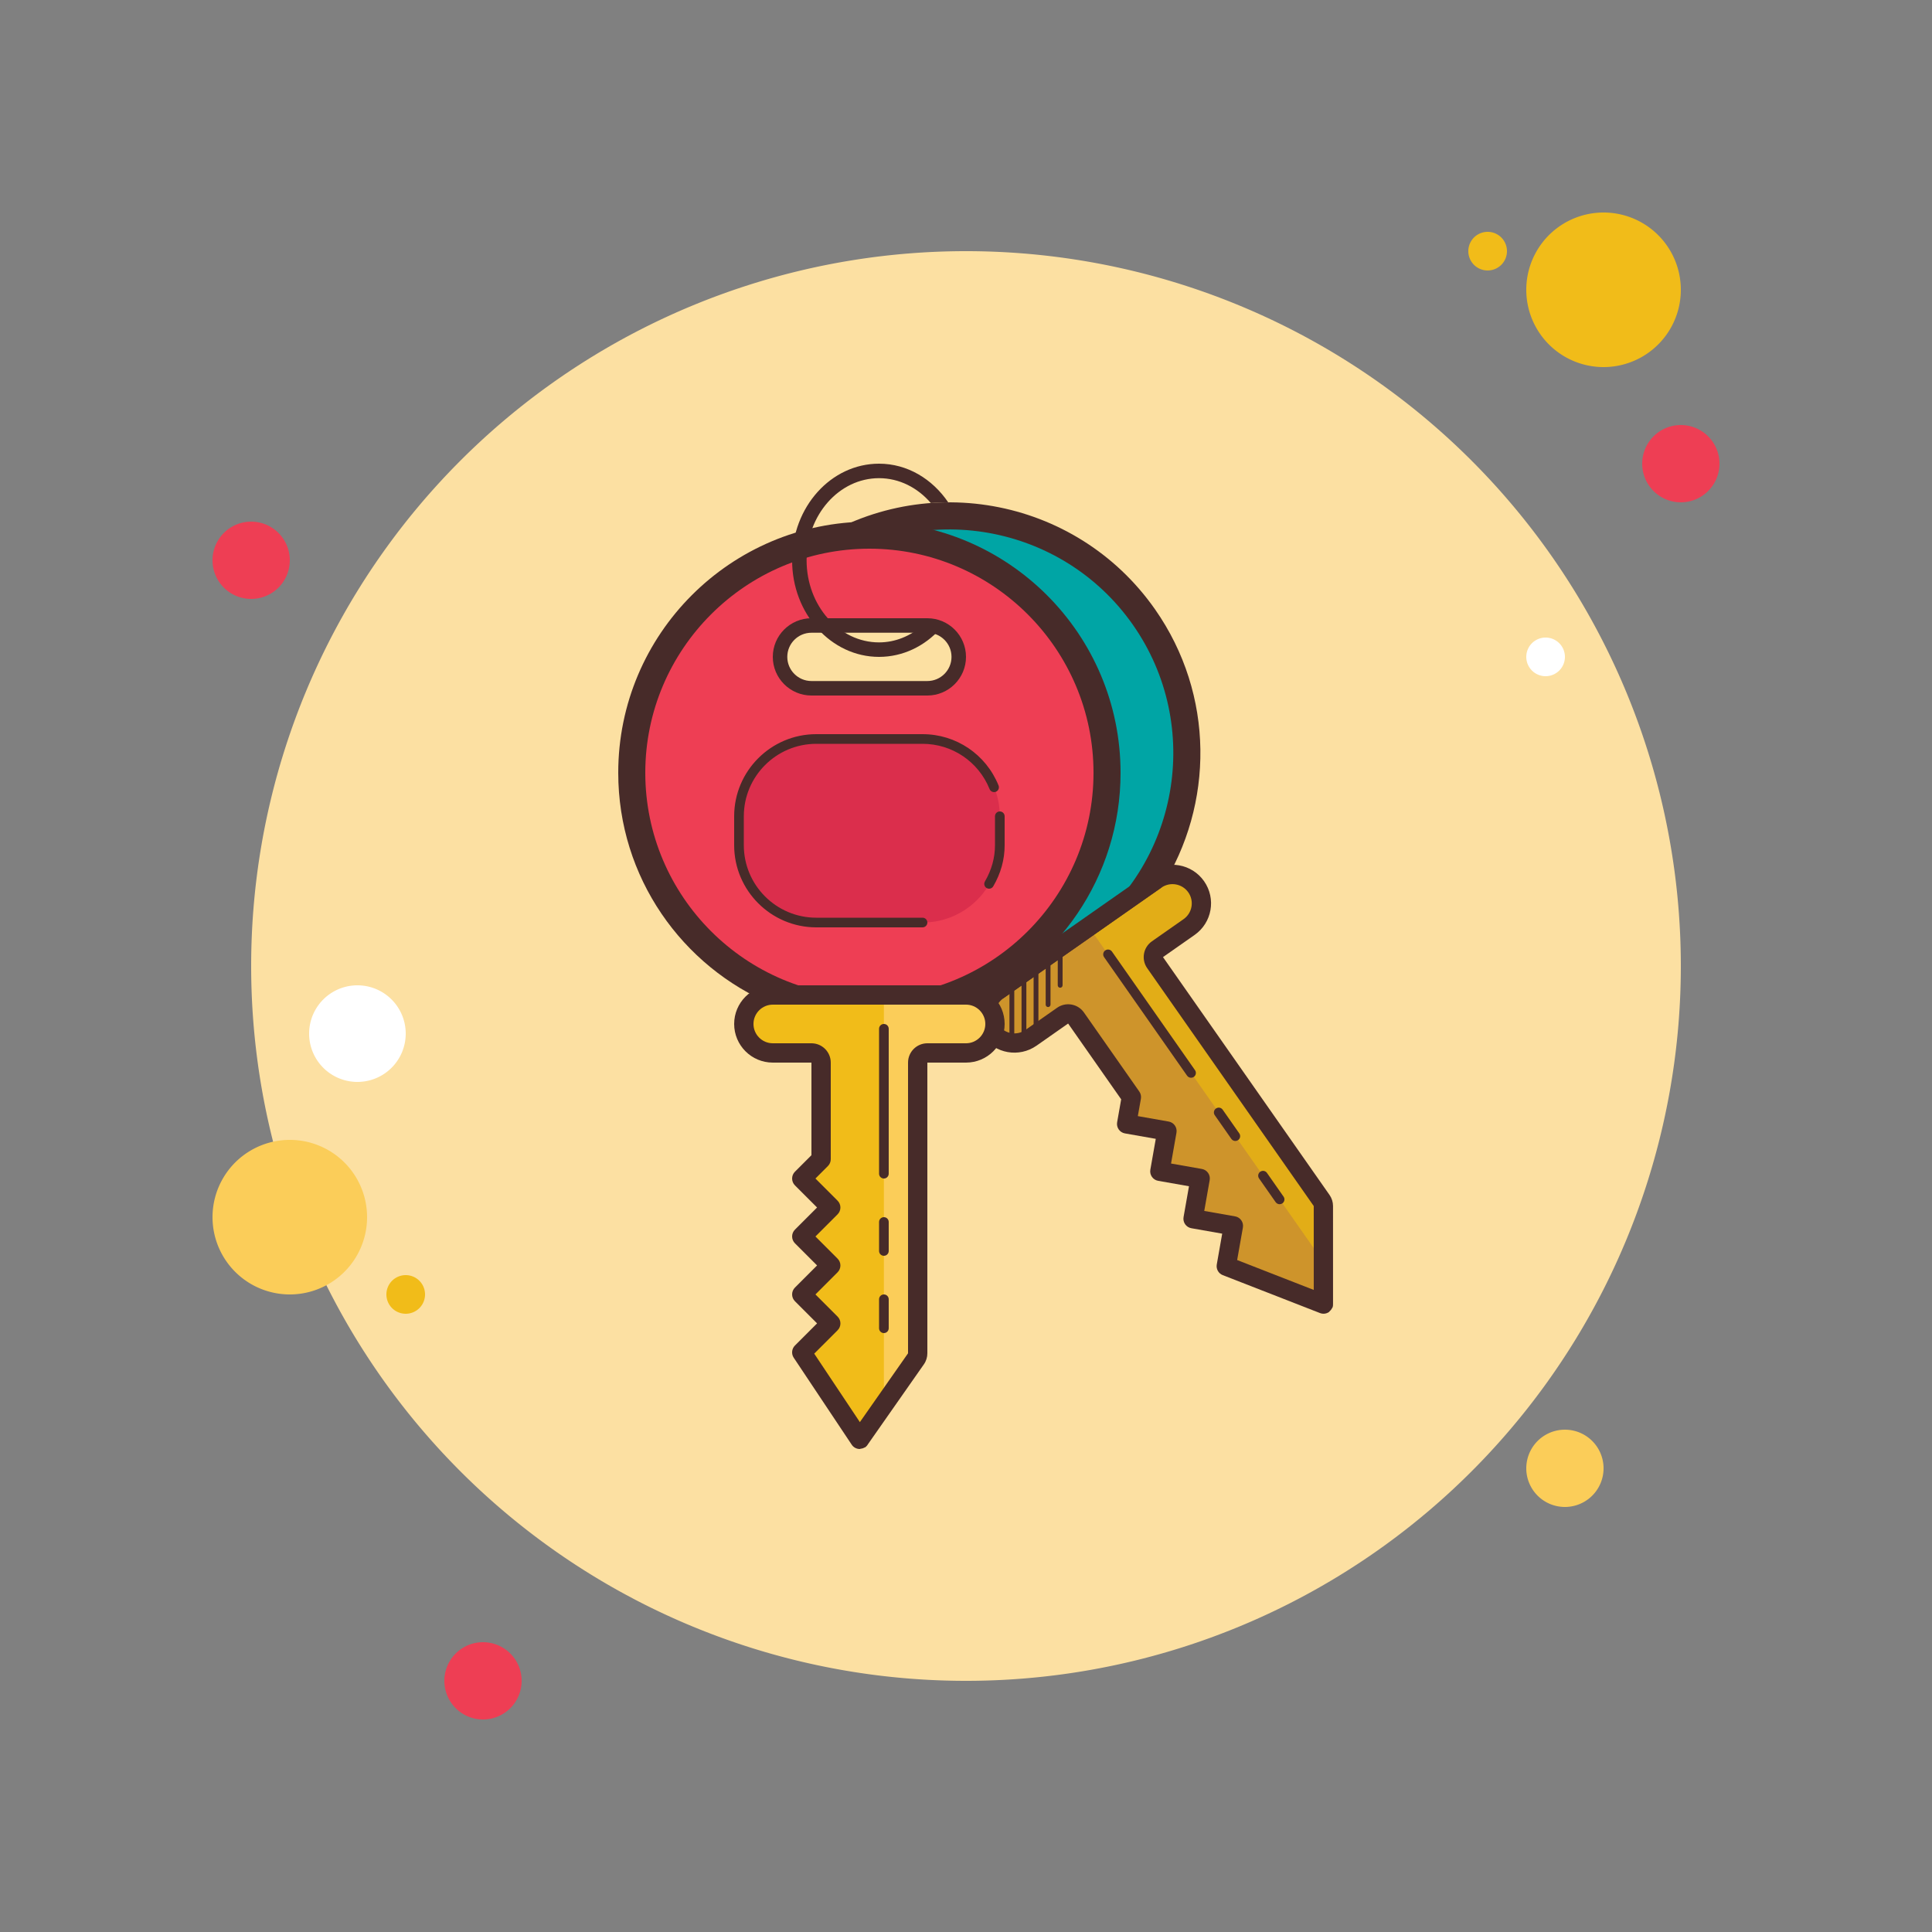
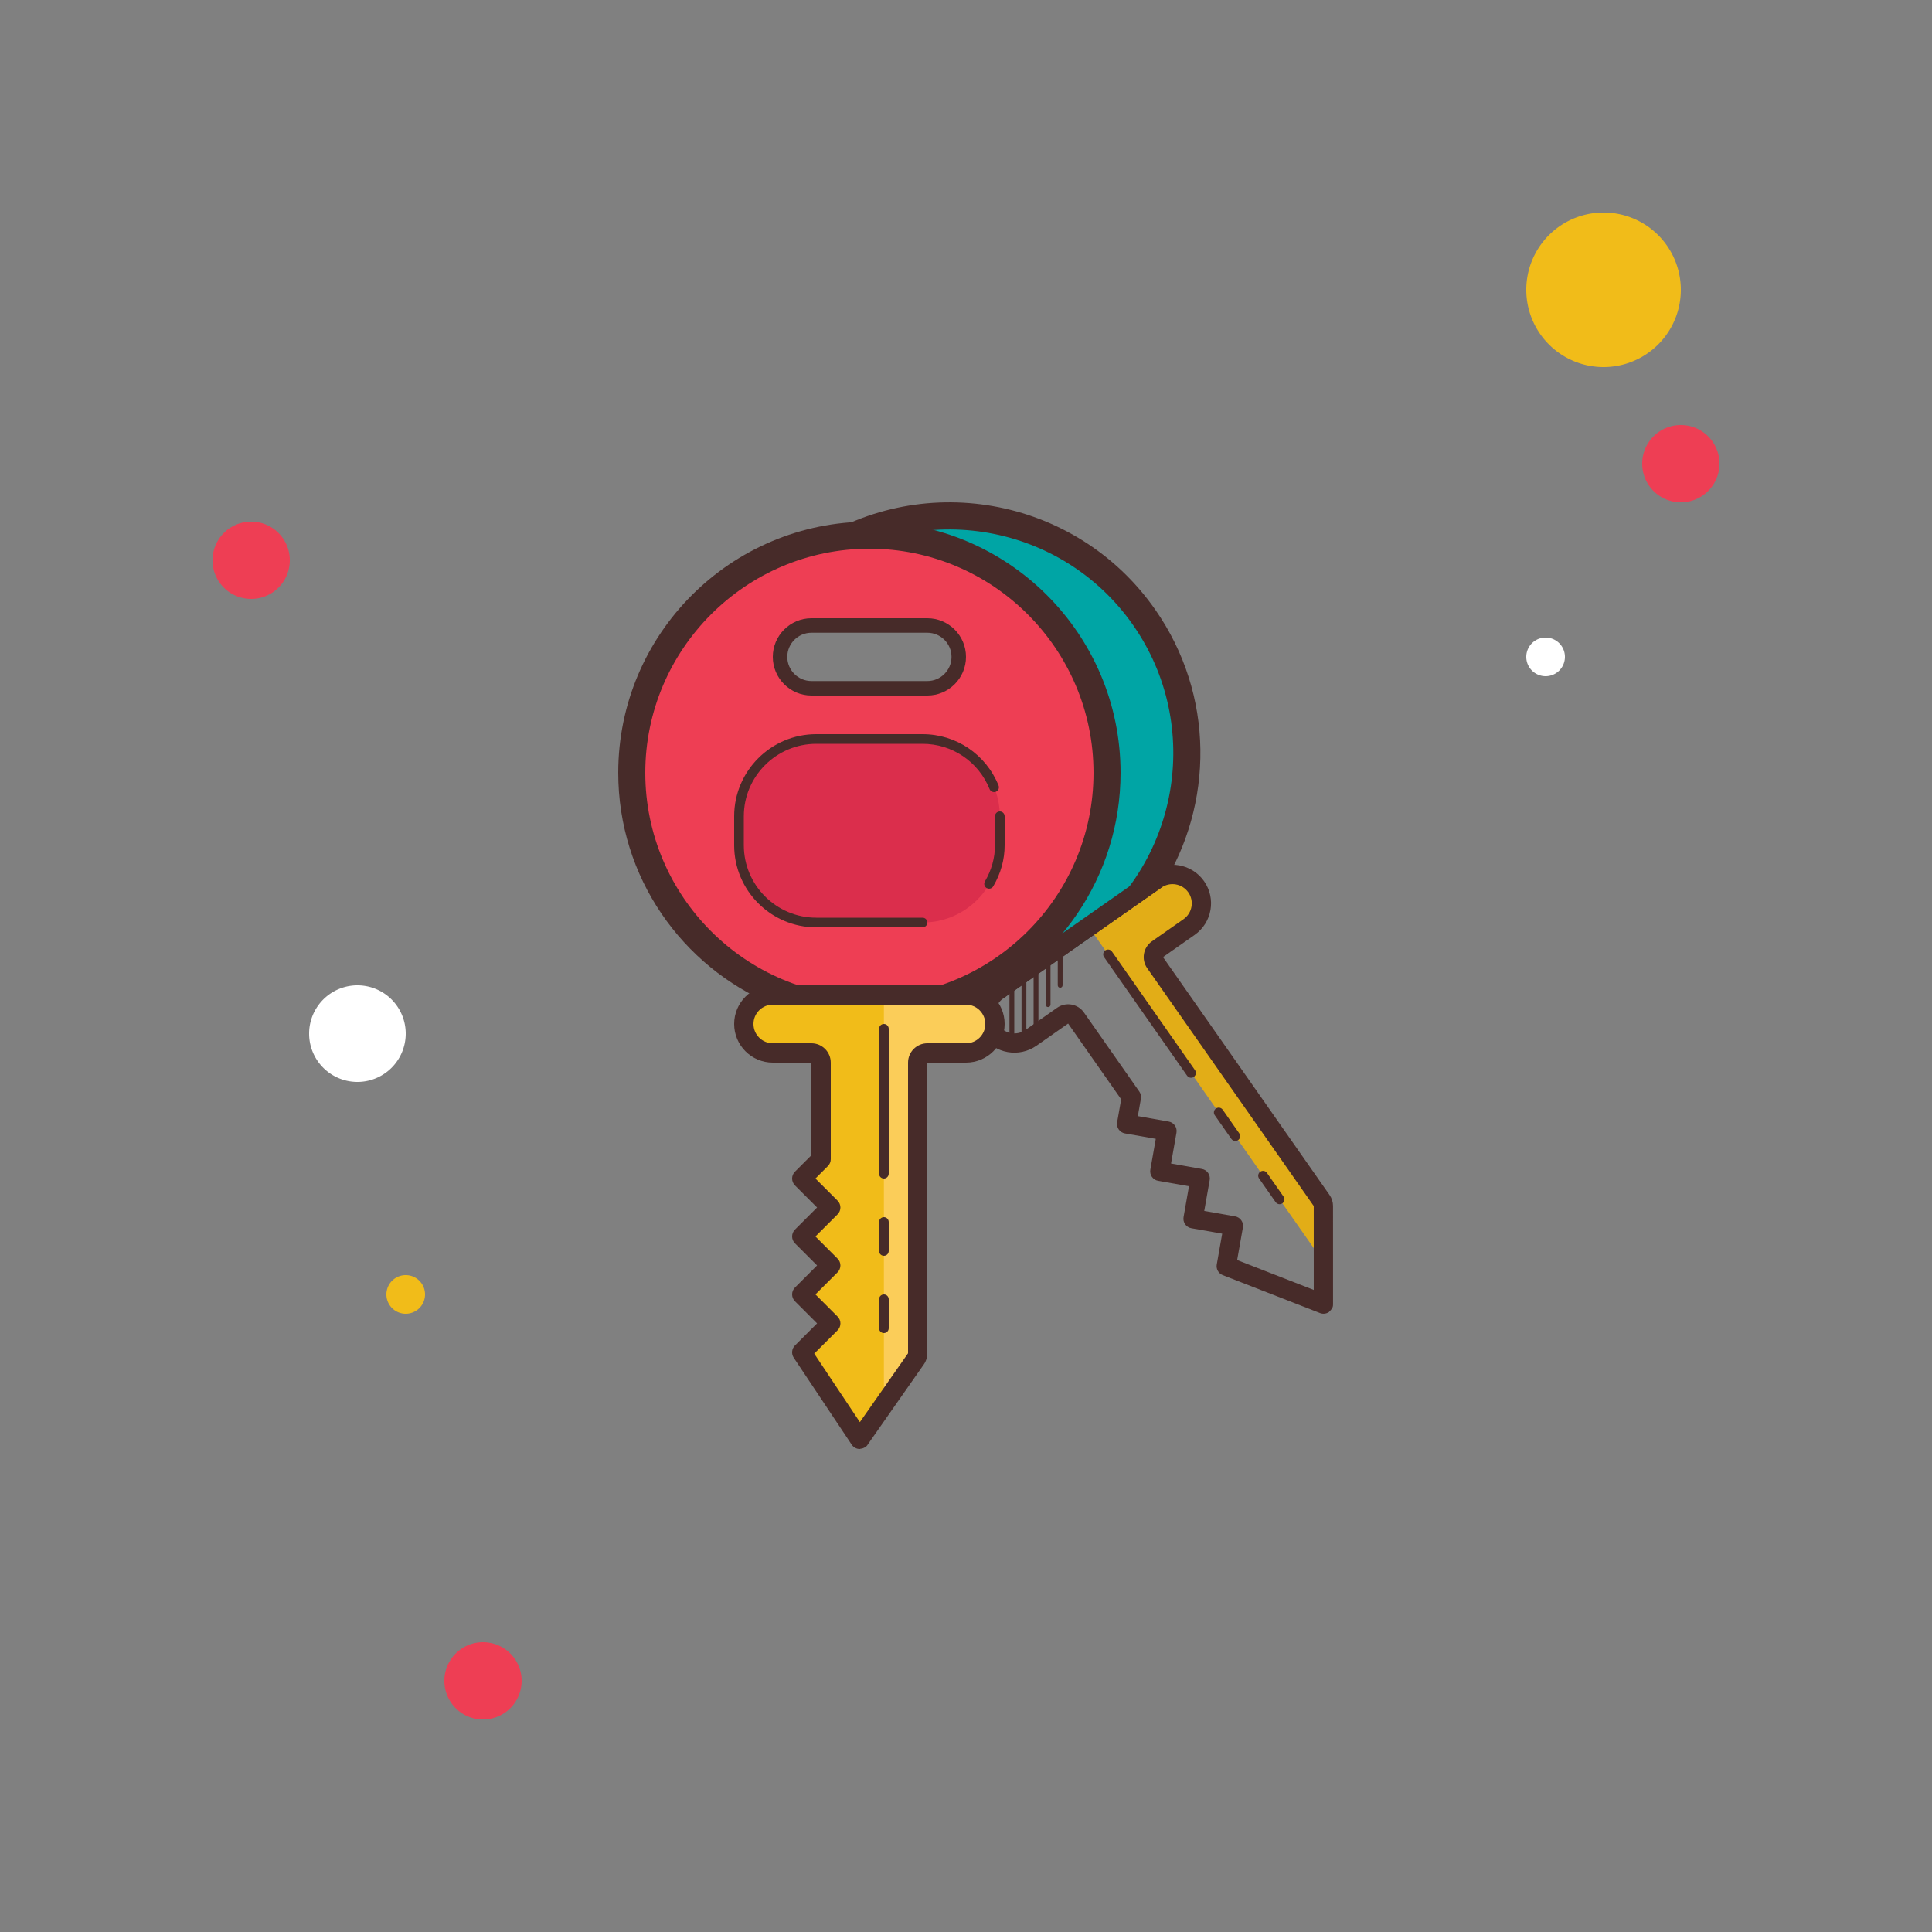
<svg xmlns="http://www.w3.org/2000/svg" viewBox="0 0 100 100" width="500px" height="500px">
  <rect x="0" y="0" width="100" height="100" fill="#808080" stroke="none" />
  <path fill="#ee3e54" d="M13 27A2 2 0 1 0 13 31A2 2 0 1 0 13 27Z" />
-   <path fill="#f1bc19" d="M77 12A1 1 0 1 0 77 14A1 1 0 1 0 77 12Z" />
-   <path fill="#fce0a2" d="M50 13A37 37 0 1 0 50 87A37 37 0 1 0 50 13Z" />
  <path fill="#f1bc19" d="M83 11A4 4 0 1 0 83 19A4 4 0 1 0 83 11Z" />
  <path fill="#ee3e54" d="M87 22A2 2 0 1 0 87 26A2 2 0 1 0 87 22Z" />
-   <path fill="#fbcd59" d="M81 74A2 2 0 1 0 81 78 2 2 0 1 0 81 74zM15 59A4 4 0 1 0 15 67 4 4 0 1 0 15 59z" />
  <path fill="#ee3e54" d="M25 85A2 2 0 1 0 25 89A2 2 0 1 0 25 85Z" />
  <path fill="#fff" d="M18.5 51A2.5 2.5 0 1 0 18.5 56A2.5 2.5 0 1 0 18.5 51Z" />
  <path fill="#f1bc19" d="M21 66A1 1 0 1 0 21 68A1 1 0 1 0 21 66Z" />
  <path fill="#fff" d="M80 33A1 1 0 1 0 80 35A1 1 0 1 0 80 33Z" />
  <path fill="#00a5a5" d="M58.966,32.111c-3.797-5.423-11.271-6.74-16.693-2.943c-5.423,3.797-6.74,11.271-2.943,16.693 c3.797,5.422,11.271,6.74,16.693,2.943C61.445,45.008,62.763,37.534,58.966,32.111z M47.999,35.625c-0.629,0-5.37,0-6,0 c-0.897,0-1.625-0.728-1.625-1.625s0.728-1.625,1.625-1.625c0.63,0,5.371,0,6,0c0.897,0,1.625,0.728,1.625,1.625 S48.896,35.625,47.999,35.625z" />
-   <path fill="#ce942b" d="M59.827,45.531c-0.066,0.046-7.896,5.529-8.182,5.729c-0.678,0.475-0.843,1.409-0.368,2.087 s1.409,0.843,2.087,0.368c0.145-0.101,1.514-1.06,2.046-1.432l3.032,4.331l0.119,0.169l-0.036,0.204l-0.209,1.187l1.595,0.281 l0.492,0.087l-0.087,0.492l-0.281,1.595l1.595,0.281l0.492,0.087l-0.087,0.492l-0.281,1.595l1.595,0.281l0.492,0.087l-0.087,0.492 l-0.281,1.595l5.024,1.96l0.003-0.003l0.006-0.013l-0.006-5.057c0-0.103-0.031-0.202-0.09-0.286l-8.907-12.72 c0,0,1.775-1.243,2.046-1.432c0.678-0.475,0.843-1.409,0.368-2.087C61.439,45.221,60.505,45.056,59.827,45.531z" />
  <path fill="#e2ad17" d="M59.827,45.531c-0.029,0.021-2.086,1.46-3.477,2.435L68.501,65.32l-0.004-2.895 c0-0.103-0.031-0.202-0.09-0.286l-8.907-12.72c0,0,1.775-1.243,2.046-1.432c0.678-0.475,0.843-1.409,0.368-2.087 C61.439,45.221,60.505,45.056,59.827,45.531z" />
  <path fill="#472b29" d="M59.541,45.122c-0.299,0.21-7.971,5.581-8.182,5.729c-0.904,0.633-1.123,1.878-0.491,2.782 c0.633,0.904,1.878,1.123,2.782,0.491c0.167-0.117,1.636-1.146,1.636-1.146l2.746,3.922l-0.209,1.187 c-0.048,0.272,0.133,0.531,0.405,0.578l1.595,0.281l-0.281,1.595c-0.048,0.272,0.133,0.531,0.405,0.578l1.595,0.281l-0.281,1.595 c-0.048,0.272,0.133,0.531,0.405,0.578l1.595,0.281l-0.281,1.595c-0.041,0.234,0.088,0.466,0.31,0.552l5.033,1.963 c0.162,0.063,0.336,0.036,0.468-0.056c0.009-0.006,0.012-0.019,0.02-0.026c0.057-0.047,0.103-0.104,0.135-0.172 c0.006-0.012,0.018-0.017,0.023-0.029c0.028-0.073,0.034-0.148,0.029-0.221l-0.001-5.037c0-0.205-0.063-0.405-0.181-0.573 l-8.62-12.311c0.229-0.16,1.343-0.941,1.636-1.146c0.904-0.633,1.123-1.878,0.491-2.782C61.69,44.708,60.445,44.489,59.541,45.122z M61.26,47.576l-1.636,1.146c-0.452,0.316-0.562,0.939-0.245,1.391l8.62,12.311l0.001,4.343l-3.965-1.547l0.297-1.683 c0.048-0.272-0.133-0.531-0.405-0.578l-1.595-0.281l0.281-1.595c0.048-0.272-0.133-0.531-0.405-0.578l-1.595-0.281l0.281-1.595 c0.048-0.272-0.133-0.531-0.405-0.578l-1.595-0.281l0.159-0.899c0.023-0.13-0.007-0.265-0.083-0.373l-2.864-4.091 c-0.316-0.452-0.939-0.562-1.391-0.245l-1.636,1.146c-0.451,0.316-1.075,0.206-1.391-0.245s-0.206-1.075,0.245-1.391 c0.082-0.058,8.012-5.61,8.182-5.729c0.451-0.316,1.075-0.206,1.391,0.245S61.711,47.26,61.26,47.576z" />
  <path fill="#472b29" d="M61.649 55.784c-.079 0-.156-.037-.205-.106l-4.297-6.137c-.08-.113-.052-.269.061-.348.113-.08.269-.052.348.061l4.297 6.137c.08.113.052.269-.061.348C61.749 55.77 61.699 55.784 61.649 55.784zM63.941 59.057c-.079 0-.156-.037-.205-.106l-.859-1.227c-.08-.113-.052-.269.061-.348.113-.08.269-.052.348.061l.859 1.227c.08.113.052.269-.061.348C64.041 59.042 63.991 59.057 63.941 59.057zM66.233 62.33c-.079 0-.156-.037-.205-.106l-.859-1.227c-.08-.113-.052-.269.061-.348.113-.079.269-.053.348.061l.859 1.227c.08.113.052.269-.061.348C66.333 62.315 66.283 62.33 66.233 62.33zM51.931 51.67l8.184-5.73c2.72-4.294 2.767-9.977-.33-14.401-4.113-5.874-12.21-7.302-18.084-3.189s-7.302 12.21-3.189 18.084C41.609 50.858 46.965 52.757 51.931 51.67zM42.502 29.495c5.233-3.664 12.472-2.388 16.137 2.845 3.664 5.233 2.388 12.472-2.845 16.137s-12.472 2.388-16.137-2.845C35.992 40.398 37.269 33.159 42.502 29.495z" />
  <path fill="#472b29" d="M52.249 50.625H52.499V54H52.249zM52.874 50.125H53.124V53.875H52.874zM53.499 49.75H53.749V53.125H53.499zM54.249 52.125c-.069 0-.125-.056-.125-.125v-2.75c0-.069.056-.125.125-.125s.125.056.125.125V52C54.374 52.069 54.317 52.125 54.249 52.125zM54.874 51.125c-.069 0-.125-.056-.125-.125l.001-2.125c0-.069.056-.125.125-.125S55 48.806 55 48.875L54.999 51C54.999 51.069 54.942 51.125 54.874 51.125z" />
  <path fill="#ee3e54" d="M45,28c-6.627,0-12,5.373-12,12c0,6.627,5.373,12,12,12s12-5.373,12-12C57,33.373,51.627,28,45,28z M48,35.625c-0.629,0-5.37,0-6,0c-0.897,0-1.625-0.728-1.625-1.625s0.728-1.625,1.625-1.625c0.63,0,5.371,0,6,0 c0.897,0,1.625,0.728,1.625,1.625S48.897,35.625,48,35.625z" />
  <path fill="#db2e4c" d="M47.75,47.75h-5.5c-2.209,0-4-1.791-4-4v-1.5c0-2.209,1.791-4,4-4h5.5c2.209,0,4,1.791,4,4v1.5 C51.75,45.959,49.959,47.75,47.75,47.75z" />
  <path fill="#f1bc19" d="M50,51.5c-0.081,0-9.65,0-10,0c-0.828,0-1.5,0.672-1.5,1.5s0.672,1.5,1.5,1.5c0.177,0,1.85,0,2.5,0 v5.293V60l-0.146,0.146L41.5,61l1.146,1.146L43,62.5l-0.354,0.354L41.5,64l1.146,1.146L43,65.5l-0.354,0.354L41.5,67l1.146,1.146 L43,68.5l-0.354,0.354L41.5,70l2.995,4.492l0.004,0l0.012-0.007l2.899-4.151c0.059-0.084,0.09-0.184,0.09-0.287V54.5 c0,0,2.169,0,2.5,0c0.828,0,1.5-0.672,1.5-1.5S50.828,51.5,50,51.5z" />
  <path fill="#fbcd59" d="M50,51.5c-0.036,0-2.549,0-4.25,0v21.21l1.66-2.377c0.059-0.084,0.09-0.184,0.09-0.287V54.5 c0,0,2.169,0,2.5,0c0.828,0,1.5-0.672,1.5-1.5S50.828,51.5,50,51.5z" />
  <path fill="#472b29" d="M50,51c-0.366,0-9.742,0-10,0c-1.105,0-2,0.895-2,2c0,1.105,0.895,2,2,2c0.204,0,2,0,2,0v4.793 l-0.854,0.854c-0.195,0.195-0.195,0.512,0,0.707l1.146,1.146l-1.146,1.146c-0.195,0.195-0.195,0.512,0,0.707l1.146,1.146 l-1.146,1.146c-0.195,0.195-0.195,0.512,0,0.707l1.146,1.146l-1.146,1.146c-0.168,0.168-0.195,0.433-0.063,0.631l3,4.5 C44.18,74.922,44.339,75,44.5,75c0.011,0,0.021-0.009,0.031-0.01c0.073-0.006,0.144-0.026,0.21-0.064 c0.011-0.006,0.025-0.003,0.036-0.011c0.065-0.044,0.113-0.101,0.15-0.165l2.892-4.131C47.937,70.452,48,70.252,48,70.047V55 c0.28,0,1.642,0,2,0c1.105,0,2-0.895,2-2C52,51.895,51.105,51,50,51z M50,54h-2c-0.552,0-1,0.448-1,1v15.047l-2.493,3.562 l-2.363-3.545l1.21-1.21c0.195-0.195,0.195-0.512,0-0.707L42.207,67l1.146-1.146c0.195-0.195,0.195-0.512,0-0.707L42.207,64 l1.146-1.146c0.195-0.195,0.195-0.512,0-0.707L42.207,61l0.646-0.646C42.947,60.26,43,60.133,43,60v-5c0-0.552-0.448-1-1-1h-2 c-0.551,0-1-0.449-1-1s0.449-1,1-1c0.101,0,9.792,0,10,0c0.551,0,1,0.449,1,1S50.551,54,50,54z" />
  <path fill="#472b29" d="M45.75 61c-.138 0-.25-.112-.25-.25v-7.5c0-.138.112-.25.25-.25S46 53.112 46 53.25v7.5C46 60.888 45.888 61 45.75 61zM45.75 65c-.138 0-.25-.112-.25-.25v-1.5c0-.138.112-.25.25-.25S46 63.112 46 63.25v1.5C46 64.888 45.888 65 45.75 65zM45.75 69c-.138 0-.25-.112-.25-.25v-1.5c0-.138.112-.25.25-.25S46 67.112 46 67.25v1.5C46 68.888 45.888 69 45.75 69zM39.999 52h10.002C54.698 50.04 58 45.407 58 40c0-7.18-5.82-13-13-13s-13 5.82-13 13C32 45.407 35.302 50.04 39.999 52zM45 28.4c6.396 0 11.6 5.204 11.6 11.6 0 6.396-5.204 11.6-11.6 11.6S33.4 46.396 33.4 40C33.4 33.604 38.604 28.4 45 28.4z" />
  <path fill="#472b29" d="M48 36h-6c-1.103 0-2-.897-2-2s.897-2 2-2h6c1.103 0 2 .897 2 2S49.103 36 48 36zM42 32.75c-.689 0-1.25.561-1.25 1.25s.561 1.25 1.25 1.25h6c.689 0 1.25-.561 1.25-1.25s-.561-1.25-1.25-1.25H42zM51.195 46c-.043 0-.086-.011-.126-.034-.119-.069-.16-.222-.09-.342C51.325 45.031 51.5 44.4 51.5 43.75v-1.5c0-.138.112-.25.25-.25S52 42.112 52 42.25v1.5c0 .74-.198 1.455-.589 2.126C51.365 45.956 51.281 46 51.195 46zM47.75 48h-5.5C39.907 48 38 46.093 38 43.75v-1.5c0-2.343 1.907-4.25 4.25-4.25h5.5c1.736 0 3.281 1.042 3.935 2.656.052.128-.01.273-.138.326-.128.05-.274-.01-.326-.138C50.645 39.42 49.282 38.5 47.75 38.5h-5.5c-2.068 0-3.75 1.682-3.75 3.75v1.5c0 2.068 1.682 3.75 3.75 3.75h5.5c.138 0 .25.112.25.25S47.888 48 47.75 48z" />
-   <path fill="#472b29" d="M45.499,34c1.244,0,2.371-0.562,3.185-1.469c-0.209-0.098-0.439-0.156-0.685-0.156 c-0.083,0-0.165,0-0.246,0c-0.629,0.541-1.404,0.875-2.254,0.875c-2.068,0-3.75-1.907-3.75-4.25s1.682-4.25,3.75-4.25 c1.05,0,1.998,0.495,2.68,1.286c0.299-0.023,0.599-0.034,0.901-0.035C48.258,24.793,46.967,24,45.499,24c-2.485,0-4.5,2.239-4.5,5 S43.013,34,45.499,34z" />
</svg>